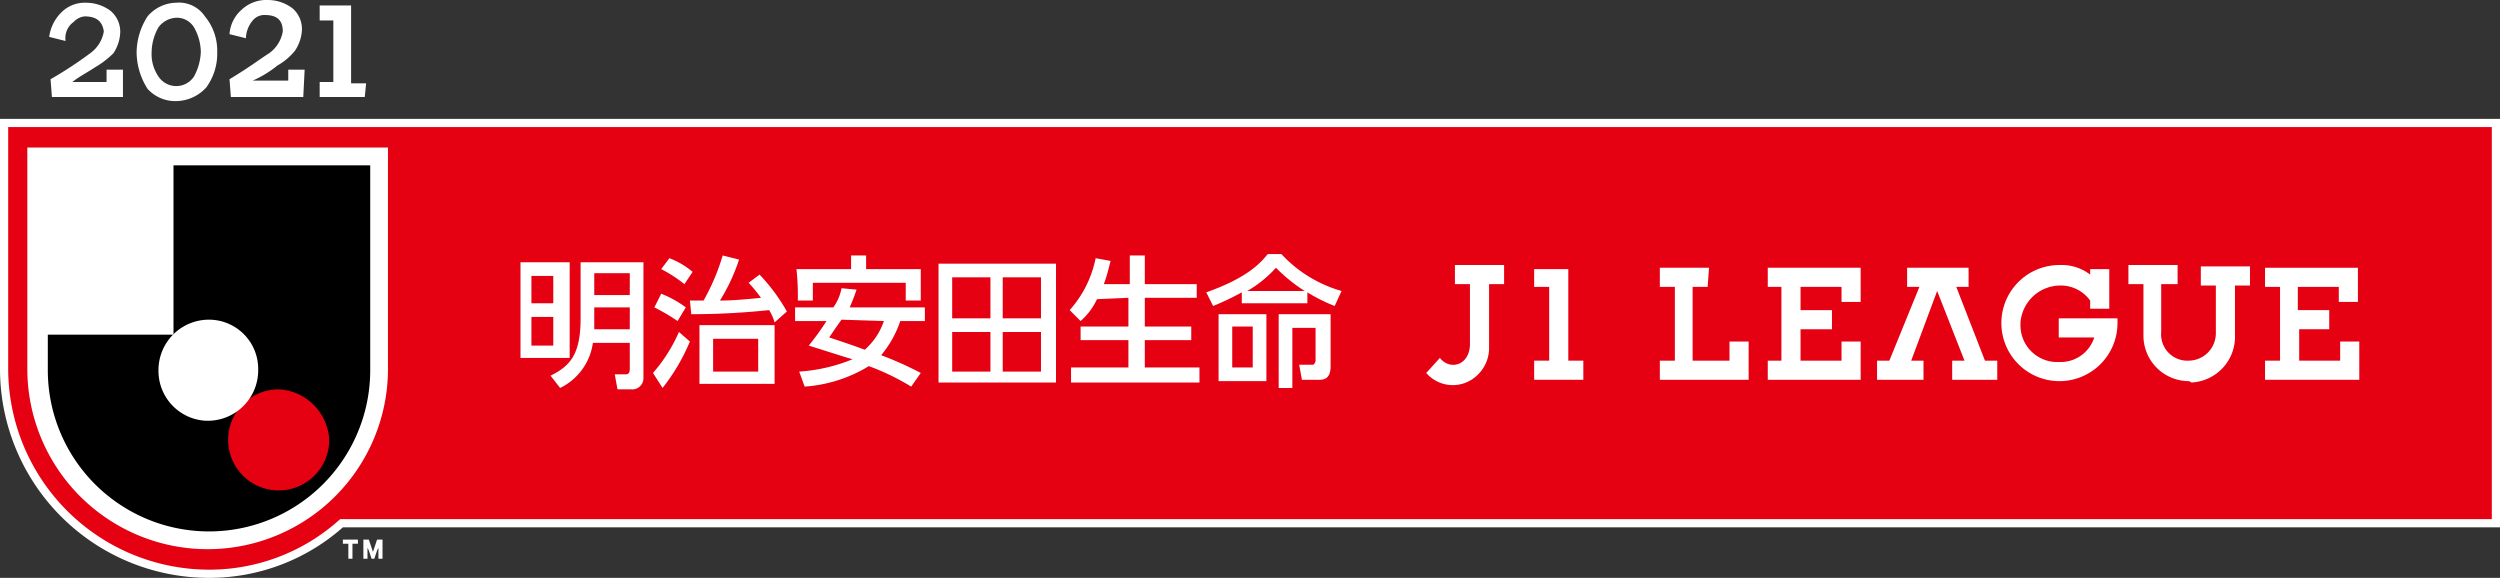
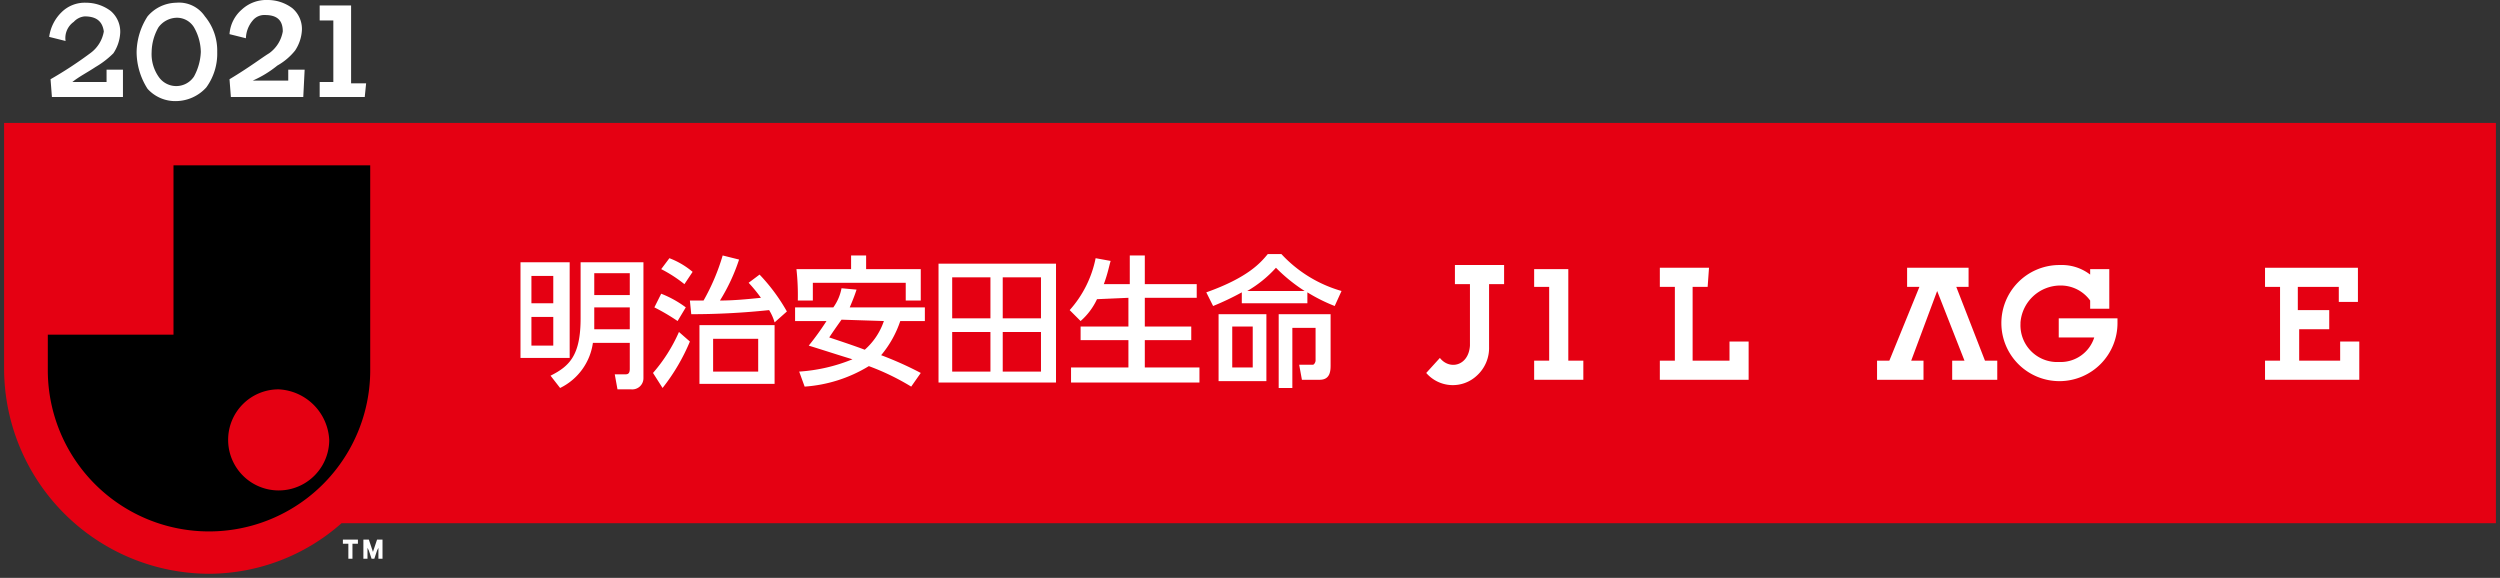
<svg xmlns="http://www.w3.org/2000/svg" width="183" height="42.3" viewBox="0 0 183 42.3">
  <rect x="0" y="0" width="183" height="42.3" fill="#333333" stroke="none" />
  <g transform="translate(-0.2 0.2)">
-     <path d="M15.5,41.8a15.044,15.044,0,0,1-15-15V8.8H182.9V38.1H25.2A14.687,14.687,0,0,1,15.5,41.8Z" fill="#e50012" />
-     <path d="M182.6,9.1V37.8H25.1a14.246,14.246,0,0,1-9.6,3.7A14.724,14.724,0,0,1,.8,26.8V9.1H182.6m.6-.6H.2V26.8A15.3,15.3,0,0,0,15.5,42.1a14.751,14.751,0,0,0,9.8-3.7H183.2Z" fill="#fff" />
-     <path d="M28.6,26.8a13.2,13.2,0,1,1-26.4,0V10.6H28.6Z" fill="#fff" />
+     <path d="M15.5,41.8a15.044,15.044,0,0,1-15-15V8.8H182.9V38.1H25.2A14.687,14.687,0,0,1,15.5,41.8" fill="#e50012" />
    <path d="M27.6,40.7l.2-.6.1-.2v.8h.3V39.3h-.4l-.3.9-.3-.9h-.4v1.4h.3v-.8l.1.2.2.6Z" fill="#fff" />
    <path d="M26.4,39.3v.3H26v1.1h-.3V39.6h-.4v-.3h1.1" fill="#fff" />
    <path d="M12.9,11.9V24.3H3.7v2.6a11.8,11.8,0,1,0,23.6,0h0v-15H12.9Z" />
    <path d="M20.6,28.3A3.691,3.691,0,0,0,16.9,32a3.7,3.7,0,1,0,7.4,0h0A3.9,3.9,0,0,0,20.6,28.3Z" fill="#e50012" />
-     <path d="M15.5,23.2a3.691,3.691,0,0,0-3.7,3.7h0a3.652,3.652,0,0,0,3.5,3.7h.1a3.691,3.691,0,0,0,3.7-3.7A3.608,3.608,0,0,0,15.5,23.2Z" fill="#fff" />
    <path d="M40.7,20v2H39.1V20Zm-2.4-1v7h3.6V19Zm2.4,4v2.1H39.1V23Zm2-4.2v4.3c0,2.7-.8,3.5-2.2,4.2l.7.9a4.335,4.335,0,0,0,2.4-3.3h2.7v1.9c0,.3-.1.4-.3.4h-.8l.2,1.1h1a.817.817,0,0,0,.9-.8V19H42.7v-.2Zm3.6,1v1.6H43.7V19.8Zm0,2.5v1.6H43.7V22.3Zm9.4,2.3V27H52.4V24.6Zm-4.3-1v4.3h5.5V23.6Zm-.7-1.8.1,1a54.413,54.413,0,0,0,5.7-.3,3.552,3.552,0,0,1,.4.9l.9-.8a13.5,13.5,0,0,0-2-2.7l-.8.6a10.628,10.628,0,0,1,.9,1.1c-1,.1-2,.2-3,.2a13.787,13.787,0,0,0,1.4-3l-1.2-.3a15.552,15.552,0,0,1-1.4,3.3Zm-2.1-2.3a9.908,9.908,0,0,1,1.7,1.1l.6-.9a5.854,5.854,0,0,0-1.7-1Zm-.5,2.8a15.055,15.055,0,0,1,1.7,1l.6-1a7.677,7.677,0,0,0-1.8-1Zm1.8,1.8a11.729,11.729,0,0,1-1.9,3l.7,1.1a14.475,14.475,0,0,0,2-3.4Zm15-.8a4.867,4.867,0,0,1-1.4,2.1c-.8-.3-1.7-.6-2.6-.9.2-.3.4-.6.9-1.3l3.1.1Zm-3.1-2.4a3.506,3.506,0,0,1-.6,1.4H58.4v1h2.3a20.278,20.278,0,0,1-1.3,1.8c1.3.4,2.2.7,3.2,1a12.36,12.36,0,0,1-3.9.9l.4,1.1a10.381,10.381,0,0,0,4.7-1.5,17.723,17.723,0,0,1,3.1,1.5l.7-1a25.5,25.5,0,0,0-2.9-1.3,7.68,7.68,0,0,0,1.4-2.5h1.8v-1H62.4c.3-.7.4-1,.5-1.3Zm-3.2.9h1.1V20.5h6.8v1.3h1.1V19.5h-4v-1H62.5v1h-4A17.7,17.7,0,0,1,58.6,21.8Zm14.1-1.7v3H69.9v-3Zm-3.8,7.7h8.6V19.1H68.9Zm3.8-3.7V27H69.9V24.1Zm3.7-4v3H73.6v-3Zm0,4V27H73.6V24.1Zm4.1-2.4a4.813,4.813,0,0,1-1.2,1.6l-.8-.8a8.056,8.056,0,0,0,1.9-3.8l1.1.2c-.1.3-.2.9-.5,1.7h1.9V18.5H84v2.1h3.8v1H84v2.1h3.4v1H84v2h4v1.1H78.6V26.7h4.2v-2H79.3v-1h3.5V21.6l-2.3.1Zm11.4,2v3H90.4v-3Zm-2.5-.9v4.9h3.5V22.8Zm1.7-.8h4.8v-.8a12.445,12.445,0,0,0,2,1l.5-1.1A9.594,9.594,0,0,1,94,18.4H93c-.5.6-1.4,1.7-4.5,2.8l.5,1a19.987,19.987,0,0,0,2.1-1Zm.4-.9h0a8.7,8.7,0,0,0,2.1-1.7,11.984,11.984,0,0,0,2.1,1.7Zm2.3,1.7v5.4h1V23.8h1.7v2.4c0,.1-.1.3-.2.3h-1l.2,1.1h1.3c.8,0,.8-.7.8-1.1V22.8Z" fill="#fff" />
    <path d="M105.6,26l-1,1.1a2.571,2.571,0,0,0,3.7.2,2.723,2.723,0,0,0,.9-2.1V20.6h1.1V19.2h-3.6v1.4h1.1v4.5C107.7,26.6,106.3,26.9,105.6,26Z" fill="#fff" />
-     <path d="M132,23.9v2.3h3V24.8h1.4v2.8h-6.8V26.2h1V20.8h-1V19.4h6.8v2.5H135V20.8h-3v1.7h2.3v1.4Z" fill="#fff" />
    <path d="M153.2,21.8a2.656,2.656,0,0,0-2.2-1.1,2.935,2.935,0,0,0-2.9,2.7v.1a2.688,2.688,0,0,0,2.6,2.8h.3a2.581,2.581,0,0,0,2.5-1.8h-2.6V23.1h4.3v.3a4.25,4.25,0,1,1-4.3-4.2h.1a3.408,3.408,0,0,1,2.2.7v-.4h1.4v2.9h-1.4v-.6Z" fill="#fff" />
    <path d="M144.3,19.4v1.4h-.9l2.1,5.4h.9v1.4h-3.3V26.2h.9l-2-5.1-1.9,5.1h.9v1.4h-3.4V26.2h.9l2.2-5.4h-.9V19.4Z" fill="#fff" />
-     <path d="M160.4,27.7a3.329,3.329,0,0,1-3.3-3.3V20.6H156V19.2h3.6v1.4h-1.2v3.5a1.925,1.925,0,0,0,1.8,2.1h.2a2.006,2.006,0,0,0,2-2h0V20.7h-1.1V19.3h3.6v1.4h-1.1v3.6a3.355,3.355,0,0,1-3.2,3.5A.31.31,0,0,0,160.4,27.7Z" fill="#fff" />
    <path d="M168.5,23.9v2.3h3V24.8h1.4v2.8H166V26.2h1.1V20.8H166V19.4h6.8v2.5h-1.4V20.8h-3v1.7h2.3v1.4Z" fill="#fff" />
    <path d="M125.3,19.4h-3.6v1.4h1.1v5.4h-1.1v1.4h6.5V24.8h-1.4v1.4h-2.7V20.8h1.1Z" fill="#fff" />
    <path d="M112.5,19.4v1.4h1.1v5.4h-1.1v1.4h3.6V26.2H115V19.5h-2.5Z" fill="#fff" />
    <path d="M9.2,6.9H4L3.9,5.6A28.965,28.965,0,0,0,6.8,3.7a2.475,2.475,0,0,0,1-1.6C7.7,1.4,7.3,1,6.4,1a1.234,1.234,0,0,0-.8.4A1.445,1.445,0,0,0,5,2.8L3.8,2.5A3.1,3.1,0,0,1,4.7.7,2.41,2.41,0,0,1,6.5,0,3,3,0,0,1,8.3.6,1.99,1.99,0,0,1,9,2.2a2.976,2.976,0,0,1-.5,1.5,6.42,6.42,0,0,1-1.3,1c-.6.4-1.2.7-1.7,1.1H8V4.9H9.2Z" fill="#fff" />
    <path d="M16.1,3.6a4.2,4.2,0,0,1-.8,2.6,3.029,3.029,0,0,1-2.2,1A2.723,2.723,0,0,1,11,6.3a5.029,5.029,0,0,1-.8-2.7A4.957,4.957,0,0,1,11,1a2.814,2.814,0,0,1,2.1-1,2.277,2.277,0,0,1,2.1,1A3.916,3.916,0,0,1,16.1,3.6Zm-1.2,0a3.743,3.743,0,0,0-.5-1.8,1.457,1.457,0,0,0-1.3-.7,1.709,1.709,0,0,0-1.3.7,3.743,3.743,0,0,0-.5,1.8,2.9,2.9,0,0,0,.5,1.8,1.557,1.557,0,0,0,2.6,0A4.075,4.075,0,0,0,14.9,3.6Z" fill="#fff" />
    <path d="M22.4,6.9H17.1L17,5.6c1.5-.9,2.4-1.6,2.9-1.9a2.475,2.475,0,0,0,1-1.6c0-.8-.4-1.2-1.3-1.2a1.086,1.086,0,0,0-.9.4,2.106,2.106,0,0,0-.5,1.3L17,2.3A2.616,2.616,0,0,1,17.9.5a2.64,2.64,0,0,1,1.9-.7,3,3,0,0,1,1.8.6A1.99,1.99,0,0,1,22.3,2a2.976,2.976,0,0,1-.5,1.5,4.487,4.487,0,0,1-1.3,1.1,7.845,7.845,0,0,1-1.8,1.1h2.6V4.9h1.2l-.1,2Z" fill="#fff" />
    <path d="M26.9,6.9H23.6V5.8h1V1.3h-1V.2h2.3V5.9H27l-.1,1Z" fill="#fff" />
  </g>
</svg>